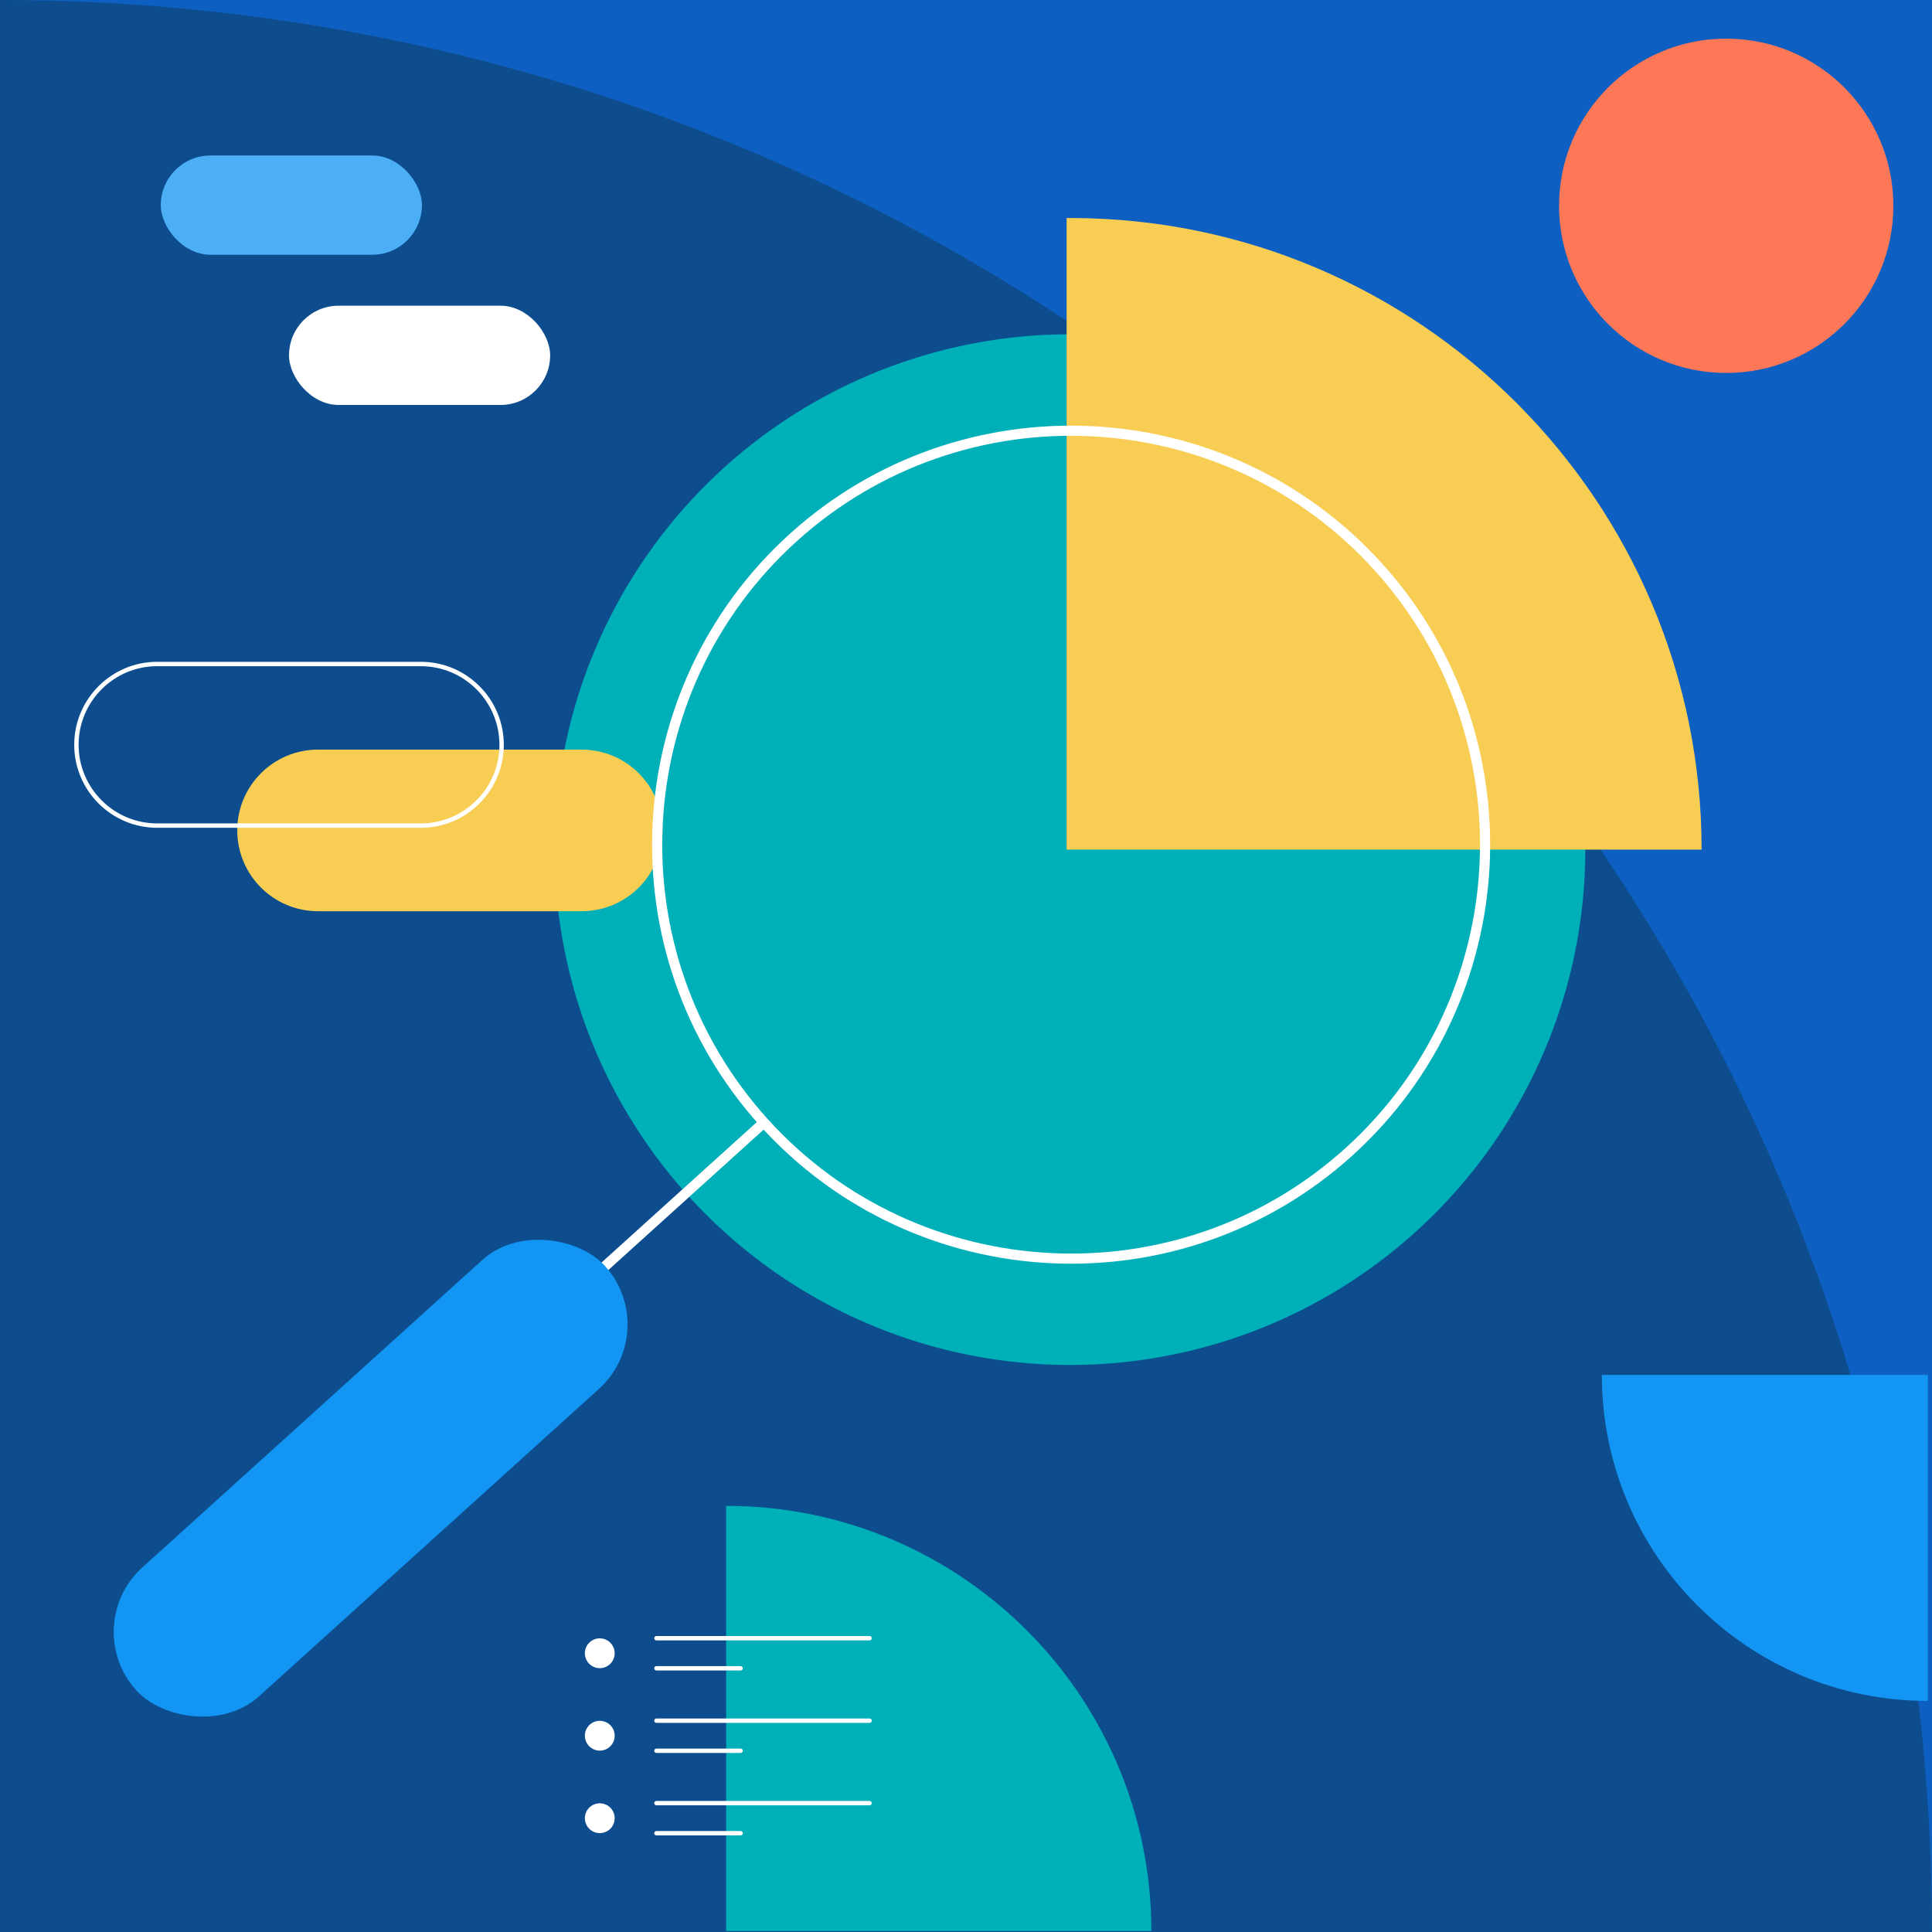
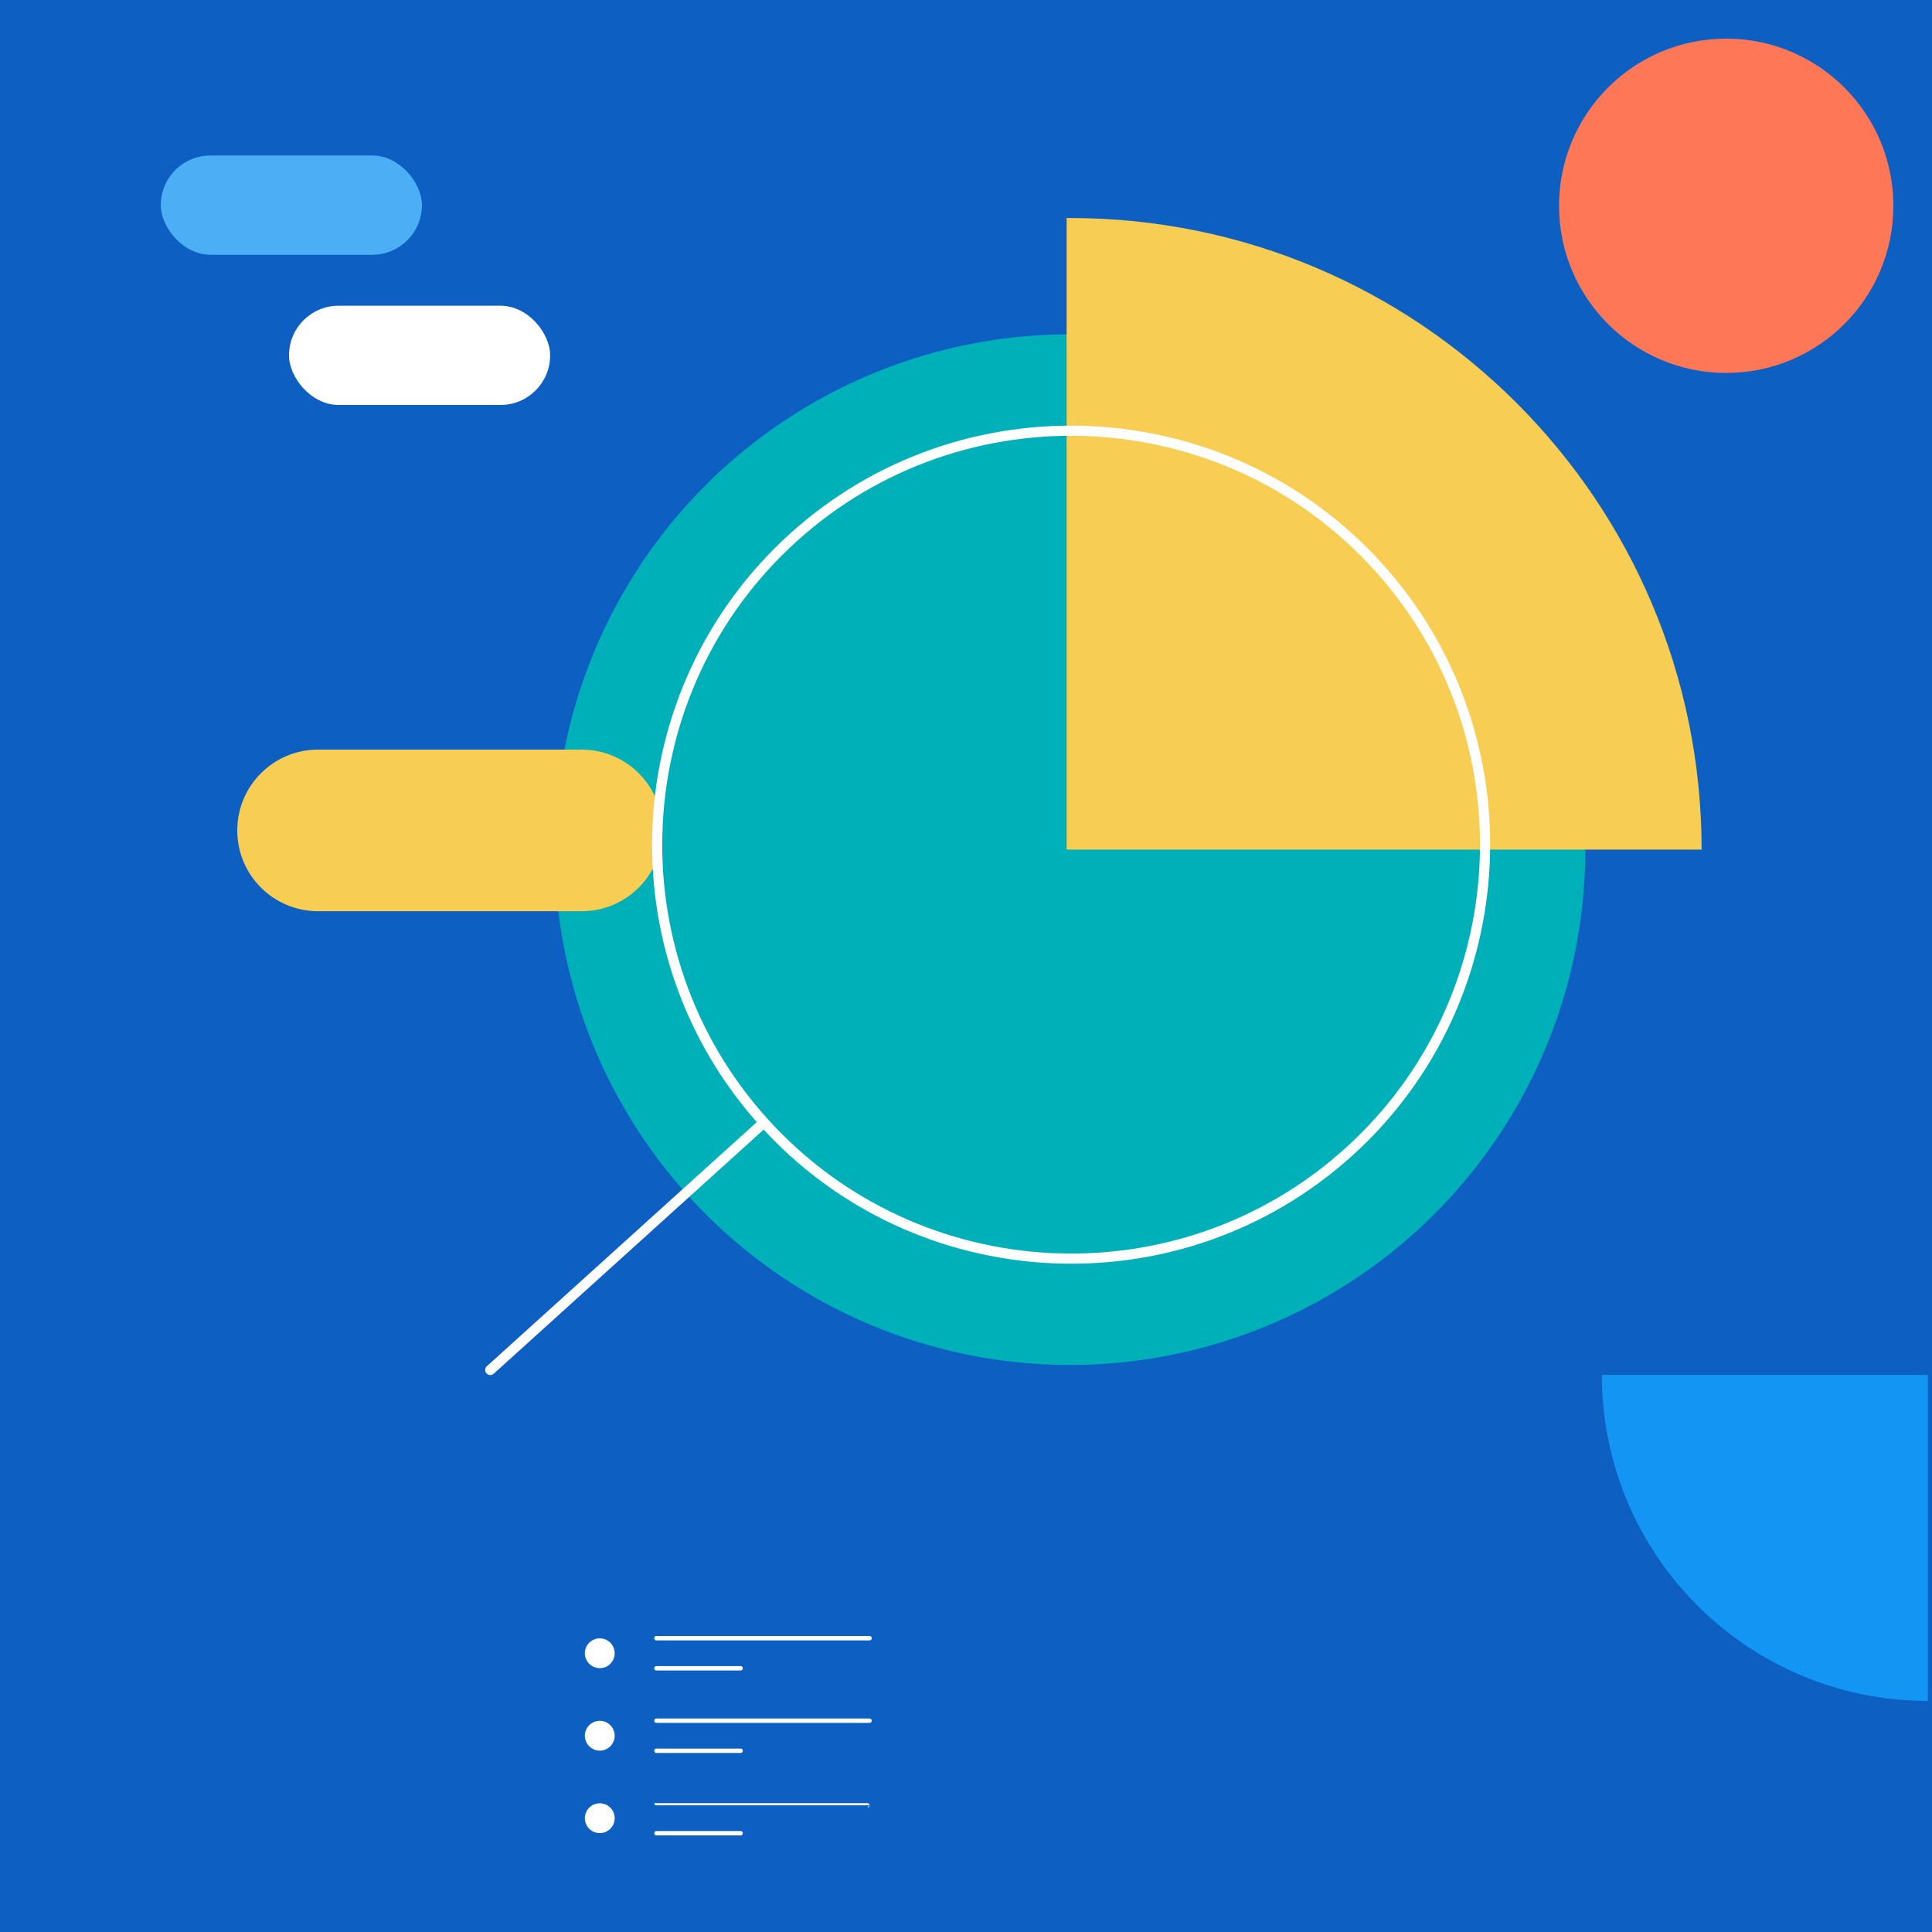
<svg xmlns="http://www.w3.org/2000/svg" width="500" height="500" viewBox="0 0 500 500">
  <g id="a" data-name="Calque 2">
    <rect x="0" y="0" width="500" height="500" fill="#0d60c2" stroke-width="0" />
-     <path d="M0,0h0v499.999h500s0,0,0,0C500,223.857,276.143,0,0,0Z" fill="#0d4d8e" stroke-width="0" />
  </g>
  <g id="b" data-name="Layer 1">
-     <path d="M297.972,499.764h-110.043v-110.043h0c60.775,0,110.043,49.268,110.043,110.043h0Z" fill="#00b0b9" stroke-width="0" />
    <path d="M414.561,355.833h84.36s0,84.36,0,84.36h0c-46.591,0-84.36-37.769-84.36-84.36h0Z" fill="#1396f3" stroke-width="0" />
    <circle cx="446.741" cy="53.259" r="43.259" fill="#fe7858" stroke-width="0" />
    <circle cx="276.908" cy="219.885" r="133.368" fill="#00b0b9" stroke-width="0" />
    <path d="M440.375,219.885c0-90.28-73.187-163.467-163.467-163.467-.29,0-.578.01-.868.011v163.456" fill="#f8cd53" stroke-width="0" />
    <g>
      <g>
        <g>
          <path d="M225.043,424.533h-55.163c-.313,0-.567-.254-.567-.567s.254-.567.567-.567h55.163c.313,0,.567.254.567.567s-.254.567-.567.567Z" fill="#fff" stroke-width="0" />
          <path d="M191.675,432.321h-21.795c-.313,0-.567-.254-.567-.567s.254-.567.567-.567h21.795c.313,0,.567.254.567.567s-.254.567-.567.567Z" fill="#fff" stroke-width="0" />
        </g>
        <circle cx="155.22" cy="427.86" r="3.858" fill="#fff" stroke-width="0" />
      </g>
      <g>
        <g>
          <path d="M225.043,445.876h-55.163c-.313,0-.567-.254-.567-.567s.254-.567.567-.567h55.163c.313,0,.567.254.567.567s-.254.567-.567.567Z" fill="#fff" stroke-width="0" />
          <path d="M191.675,453.664h-21.795c-.313,0-.567-.254-.567-.567s.254-.567.567-.567h21.795c.313,0,.567.254.567.567s-.254.567-.567.567Z" fill="#fff" stroke-width="0" />
        </g>
        <circle cx="155.22" cy="449.203" r="3.858" fill="#fff" stroke-width="0" />
      </g>
      <g>
        <g>
-           <path d="M225.043,467.218h-55.163c-.313,0-.567-.254-.567-.567s.254-.567.567-.567h55.163c.313,0,.567.254.567.567s-.254.567-.567.567Z" fill="#fff" stroke-width="0" />
+           <path d="M225.043,467.218h-55.163c-.313,0-.567-.254-.567-.567h55.163c.313,0,.567.254.567.567s-.254.567-.567.567Z" fill="#fff" stroke-width="0" />
          <path d="M191.675,475.006h-21.795c-.313,0-.567-.254-.567-.567s.254-.567.567-.567h21.795c.313,0,.567.254.567.567s-.254.567-.567.567Z" fill="#fff" stroke-width="0" />
        </g>
        <circle cx="155.22" cy="470.546" r="3.858" transform="translate(-338.4 513.505) rotate(-76.717)" fill="#fff" stroke-width="0" />
      </g>
    </g>
    <path d="M171.445,214.909h0c0,11.549-9.363,20.912-20.912,20.912h-68.219c-11.549,0-20.912-9.363-20.912-20.912h0c0-11.549,9.363-20.912,20.912-20.912h68.219c11.549,0,20.912,9.363,20.912,20.912" fill="#f8cd53" stroke-width="0" />
    <rect x="74.797" y="79.119" width="67.58" height="25.685" rx="12.843" ry="12.843" fill="#fff" stroke-width="0" />
    <rect x="41.614" y="40.244" width="67.58" height="25.685" rx="12.843" ry="12.843" fill="#4caff6" stroke-width="0" />
-     <path d="M108.906,214.232H40.688c-11.843,0-21.479-9.635-21.479-21.479s9.635-21.479,21.479-21.479h68.219c11.843,0,21.479,9.635,21.479,21.479s-9.635,21.479-21.479,21.479ZM40.688,172.408c-11.219,0-20.346,9.127-20.346,20.346s9.127,20.345,20.346,20.345h68.219c11.218,0,20.345-9.127,20.345-20.345s-9.127-20.346-20.345-20.346H40.688Z" fill="#fff" stroke-width="0" />
    <g>
      <path d="M196.736,291.377c-40.128-44.371-36.676-113.116,7.694-153.244,44.371-40.128,113.116-36.676,153.244,7.694,40.128,44.371,36.676,113.116-7.694,153.244s-113.116,36.676-153.244-7.694ZM355.724,147.59c-39.156-43.296-106.236-46.664-149.532-7.508-43.296,39.156-46.664,106.236-7.508,149.532,39.156,43.296,106.236,46.664,149.532,7.508,43.296-39.156,46.664-106.236,7.508-149.532Z" fill="#fff" stroke-width="0" />
      <path d="M125.907,355.432c-.487-.538-.445-1.369.093-1.856l70.408-63.675c.538-.487,1.369-.445,1.856.093s.445,1.369-.093,1.856l-70.408,63.675c-.538.487-1.369.445-1.856-.093Z" fill="#fff" stroke-width="0" />
-       <rect x="14.106" y="360.057" width="163.626" height="44.991" rx="22.496" ry="22.496" transform="translate(-231.822 163.161) rotate(-42.126)" fill="#1396f3" stroke-width="0" />
    </g>
  </g>
</svg>